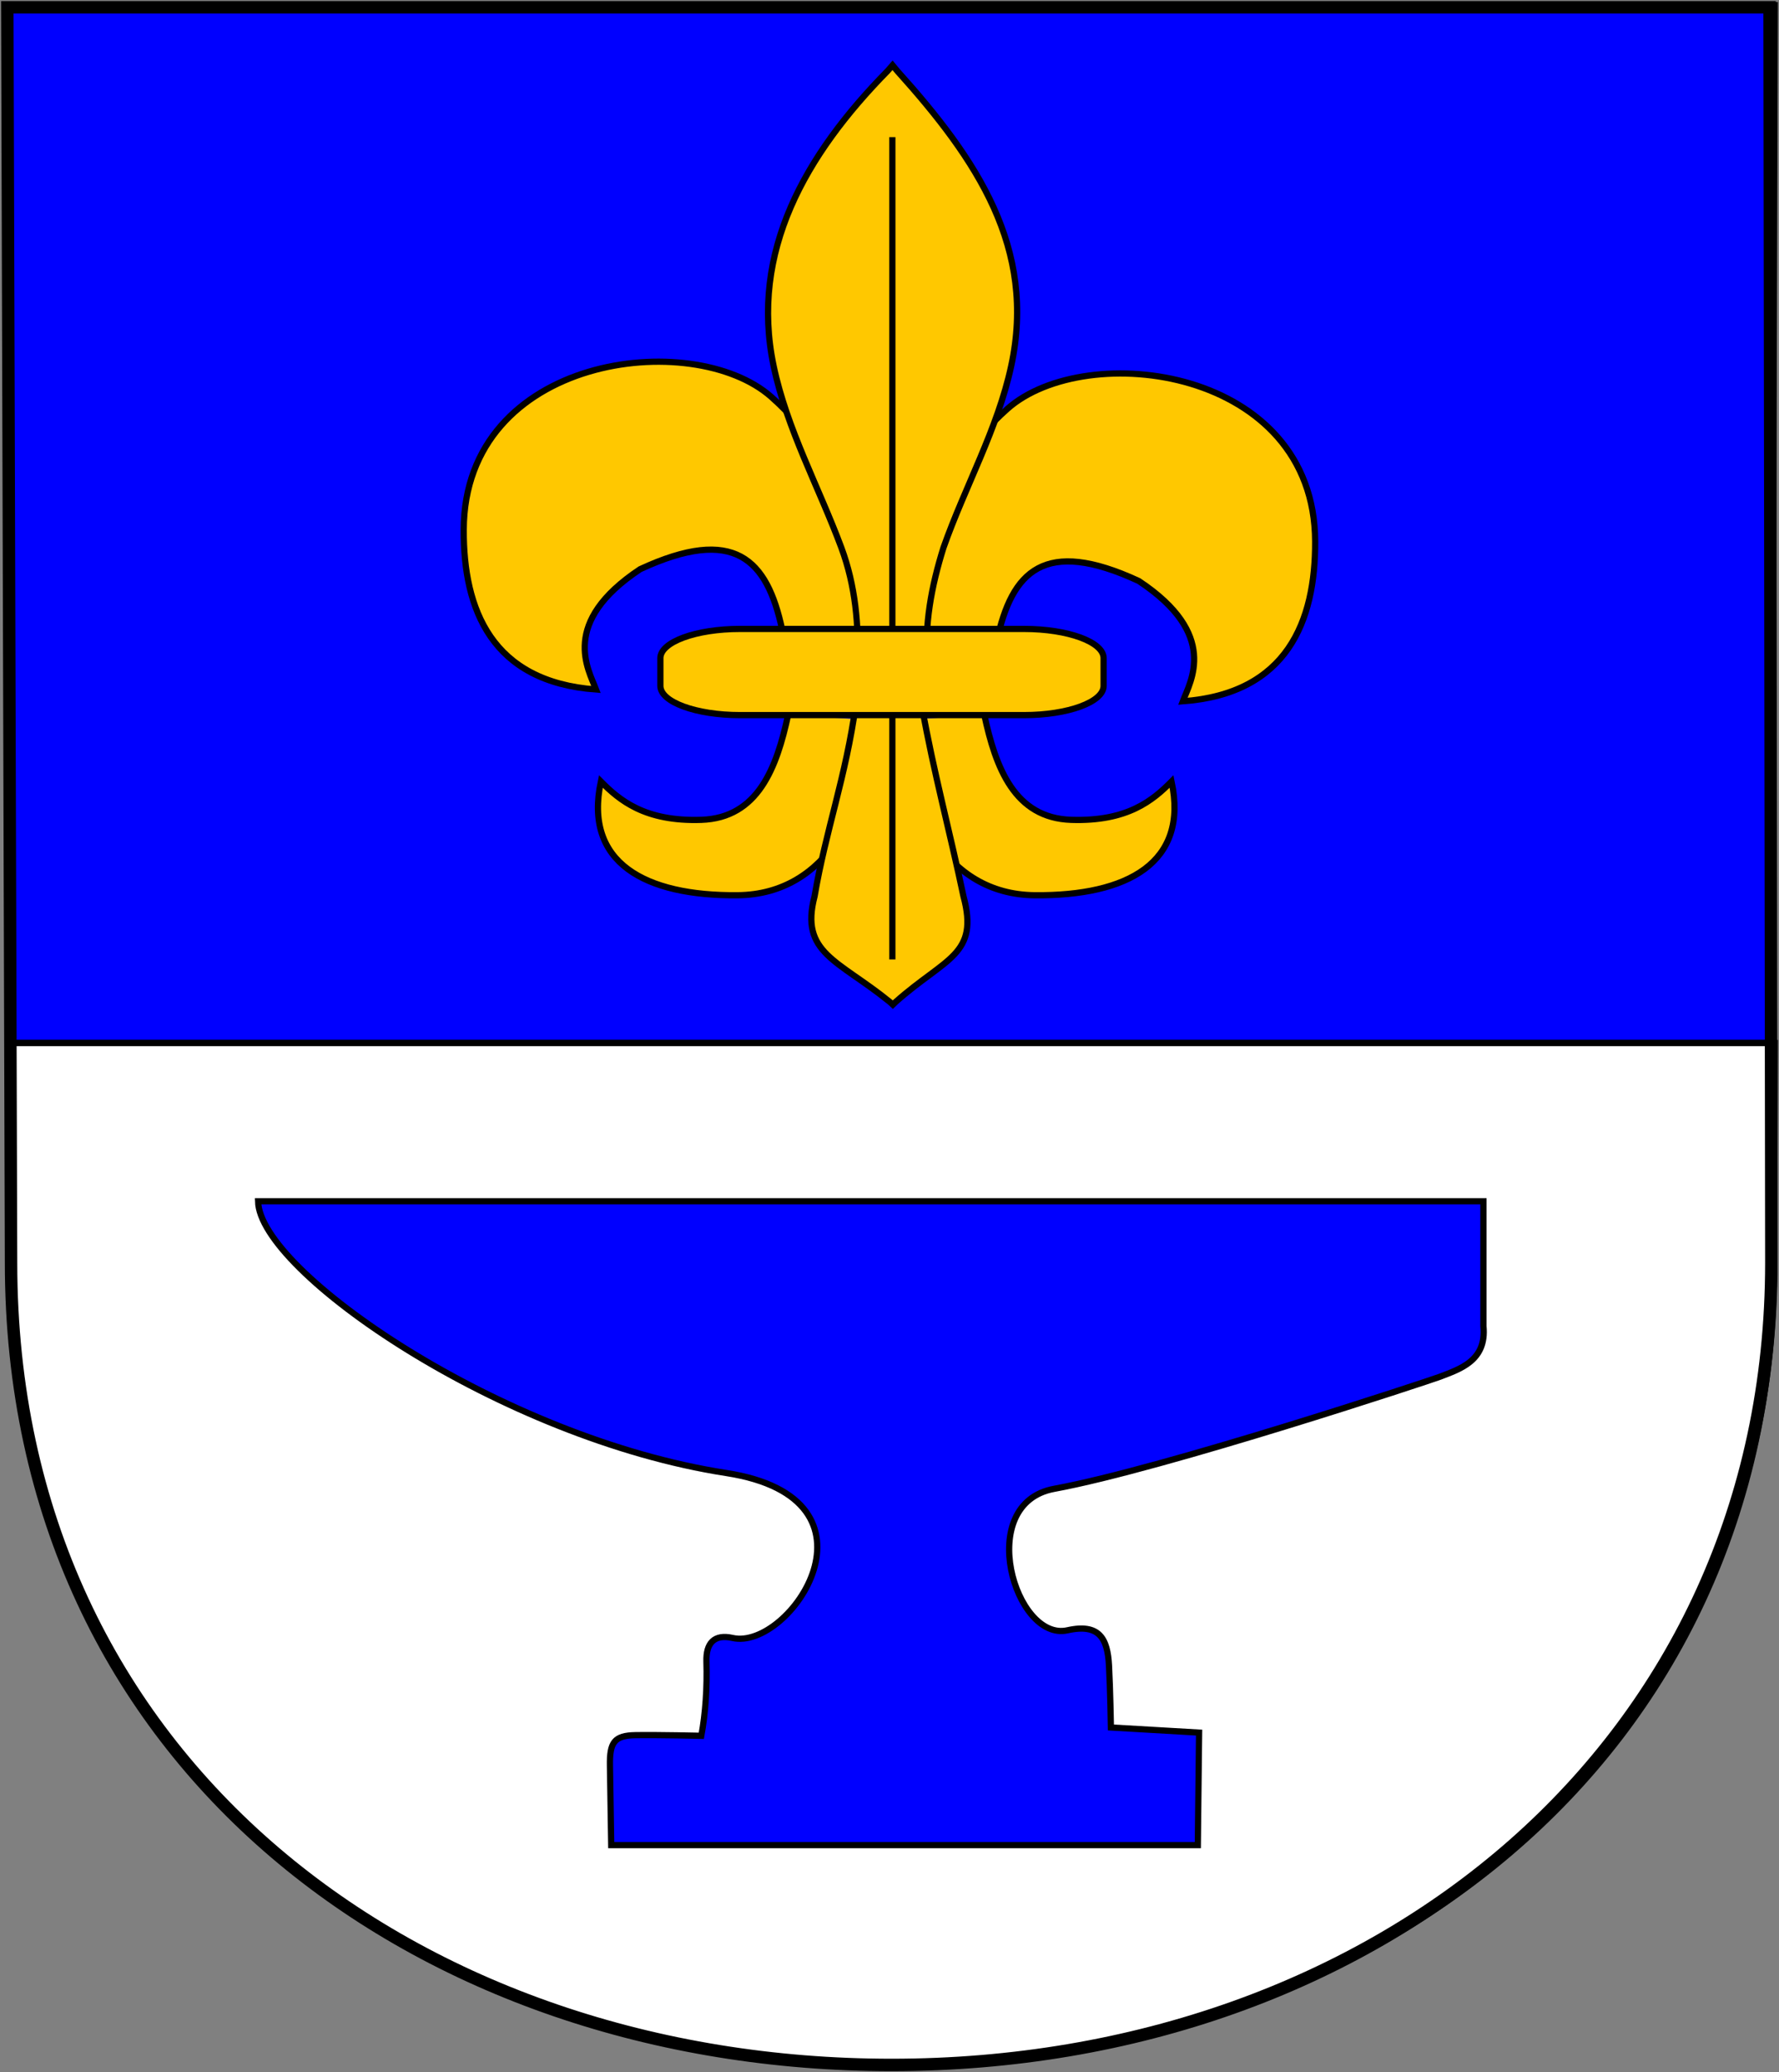
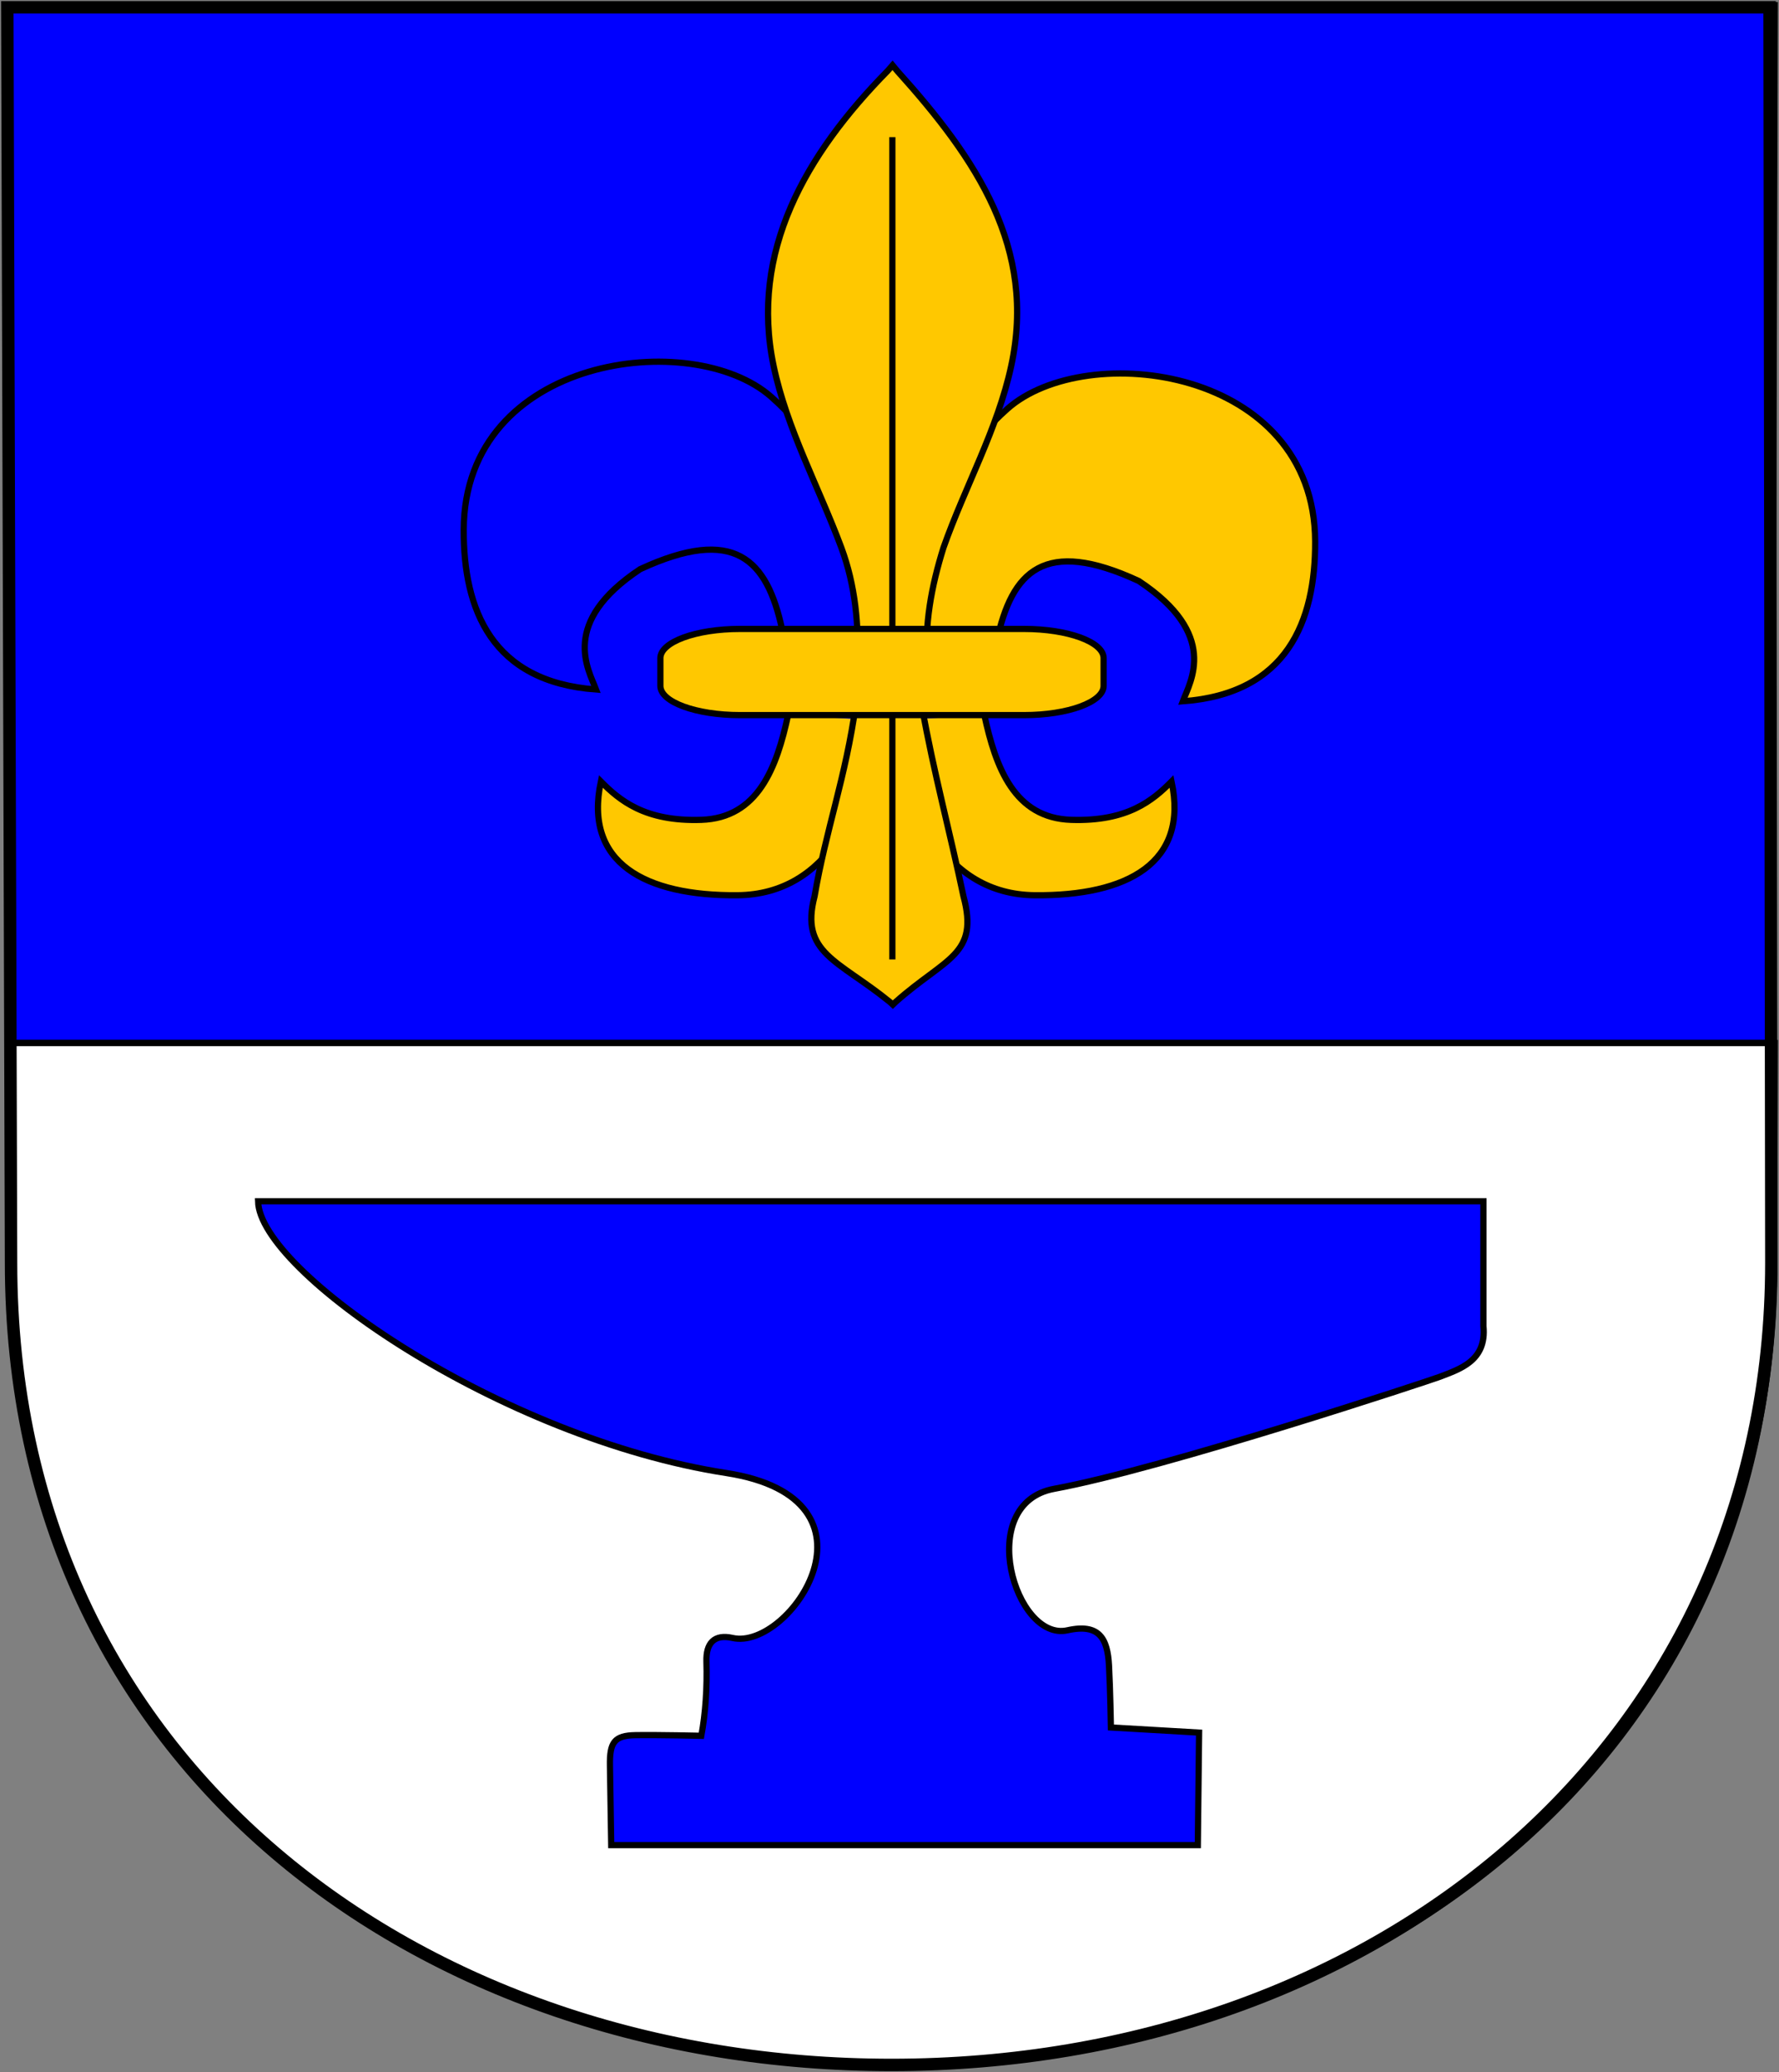
<svg xmlns="http://www.w3.org/2000/svg" width="859" height="1000" viewBox="0 0 859 1000" fill="none">
  <rect x="0" y="0" width="859" height="1000" fill="#808080" stroke="none" />
  <g clip-path="url(#clip0_914_10162)">
    <g clip-path="url(#clip1_914_10162)">
      <path d="M429.363 2.463V3.529H3.531L5.002 503.33H430.319H430.871H431.128H431.679H855.453L856.96 2.463H429.363Z" fill="#0000FF" stroke="black" stroke-width="3" />
      <path fill-rule="evenodd" clip-rule="evenodd" d="M435.434 347.518C435.964 388.528 455.771 431.616 499.671 432.015C544.47 432.414 574.078 416.314 565.69 377.126C556.737 386.115 544.556 396.538 517.176 395.628C489.842 394.72 480.753 370.499 475.259 344.863" fill="#FFC800" />
      <path d="M435.434 347.518C435.964 388.528 455.771 431.616 499.671 432.015C544.47 432.414 574.078 416.314 565.69 377.126C556.737 386.115 544.556 396.538 517.176 395.628C489.842 394.72 480.753 370.499 475.259 344.863" stroke="black" stroke-width="3" />
      <path fill-rule="evenodd" clip-rule="evenodd" d="M439.324 309.283C440.284 277.246 448.795 230.623 486.482 197.247C524.407 163.659 634.715 177.159 635.035 261.33C635.181 299.795 621.538 334.724 571.147 338.416C574.785 328.765 588.826 306.167 549.837 280.351C504.309 259.264 488.558 275.524 481.291 309.437" fill="#FFC800" />
      <path d="M439.324 309.283C440.284 277.246 448.795 230.623 486.482 197.247C524.407 163.659 634.715 177.159 635.035 261.33C635.181 299.795 621.538 334.724 571.147 338.416C574.785 328.765 588.826 306.167 549.837 280.351C504.309 259.264 488.558 275.524 481.291 309.437" stroke="black" stroke-width="3" />
      <path fill-rule="evenodd" clip-rule="evenodd" d="M420.392 347.518C419.862 388.528 400.054 431.616 356.155 432.015C311.356 432.414 281.747 416.314 290.136 377.126C299.088 386.115 311.27 396.538 338.65 395.628C365.984 394.72 375.073 370.499 380.566 344.863" fill="#FFC800" />
      <path d="M420.392 347.518C419.862 388.528 400.054 431.616 356.155 432.015C311.356 432.414 281.747 416.314 290.136 377.126C299.088 386.115 311.27 396.538 338.65 395.628C365.984 394.72 375.073 370.499 380.566 344.863" stroke="black" stroke-width="3" />
      <path d="M429.665 483.502C404.677 463.194 386.099 460.026 393.332 432.485C398.727 400.679 408.424 374.956 413.268 339.838L445.269 341.531C450.744 372.239 458.826 402.096 465.205 432.485C472.864 460.914 456.685 462.04 432.581 483.412L431.108 484.828L429.665 483.502Z" fill="#FFC800" stroke="black" stroke-width="3" />
-       <path fill-rule="evenodd" clip-rule="evenodd" d="M419.618 303.601C418.658 271.564 410.147 224.941 372.46 191.564C334.535 157.977 224.227 171.476 223.907 255.647C223.761 294.113 237.404 329.042 287.795 332.734C284.158 323.083 270.116 300.485 309.105 274.668C354.633 253.582 370.384 269.842 377.651 303.754" fill="#FFC800" />
      <path d="M419.618 303.601C418.658 271.564 410.147 224.941 372.46 191.564C334.535 157.977 224.227 171.476 223.907 255.647C223.761 294.113 237.404 329.042 287.795 332.734C284.158 323.083 270.116 300.485 309.105 274.668C354.633 253.582 370.384 269.842 377.651 303.754" stroke="black" stroke-width="3" />
      <path d="M428.667 34.146C388.781 74.701 362 121.595 373.545 176.594C379.915 206.937 395.356 235.04 406.245 264.271C413.053 282.61 414.794 301.768 413.988 321.044H447.828C446.208 301.626 449.757 282.808 455.571 264.271C465.946 234.858 481.731 206.96 488.271 176.594C500.497 119.822 471.799 77.005 433.323 34.325L430.971 31.496L428.667 34.146Z" fill="#FFC800" stroke="black" stroke-width="3" />
      <path d="M430.879 66.177V462.992" stroke="black" stroke-width="3" />
      <path d="M494.475 303.499H357.274C336.062 303.499 318.867 309.807 318.867 317.589V330.995C318.867 338.777 336.062 345.085 357.274 345.085H494.475C515.687 345.085 532.882 338.777 532.882 330.995V317.589C532.882 309.807 515.687 303.499 494.475 303.499Z" fill="#FFC800" stroke="black" stroke-width="3" />
      <path d="M5 503.33L5.331 609.319C5.331 852.207 203.395 996.476 430.465 996.476C430.6 996.476 430.733 996.476 430.869 996.476C430.955 996.476 431.04 996.476 431.126 996.476C431.262 996.476 431.395 996.476 431.531 996.476C658.6 996.476 856.664 852.207 856.664 609.319L856.958 503.33H431.678H431.126H430.869H430.317H5Z" fill="white" stroke="black" stroke-width="3" />
      <path d="M3.531 3.529L5.334 609.321C5.334 852.21 203.401 996.471 430.471 996.471C664.944 996.471 855.3 842.048 855.301 609.321L854.456 3.529H3.531Z" stroke="black" stroke-width="6" />
      <path fill-rule="evenodd" clip-rule="evenodd" d="M124.613 579.697C133.34 579.697 716.284 579.697 716.284 579.697V639.911C717.962 656.715 704.816 660.658 695.34 664.346C691.22 665.949 561.941 708.735 509.025 718.451C470.348 725.553 490.099 792.369 515.429 786.725C530.968 783.262 534.79 790.869 535.483 803.694C536.101 815.11 536.409 833.622 536.409 833.622L578.987 836.091L578.37 890.393H295.134C295.134 890.393 294.767 865.766 294.517 852.134C294.309 840.797 296.578 837.481 306.858 837.325C317.901 837.157 338.637 837.633 338.637 837.633C340.653 826.834 341.488 814.19 341.106 801.843C340.832 793.013 344.759 788.407 353.756 790.427C381.512 796.659 431.388 723.308 350.671 710.825C241.991 694.017 125.291 613.575 124.613 579.697Z" fill="#0000FF" stroke="black" stroke-width="3" />
    </g>
  </g>
  <defs>
    <clipPath id="clip0_914_10162">
      <rect width="858.83" height="1000" fill="white" />
    </clipPath>
    <clipPath id="clip1_914_10162">
      <rect width="858.828" height="1000" fill="white" />
    </clipPath>
  </defs>
</svg>